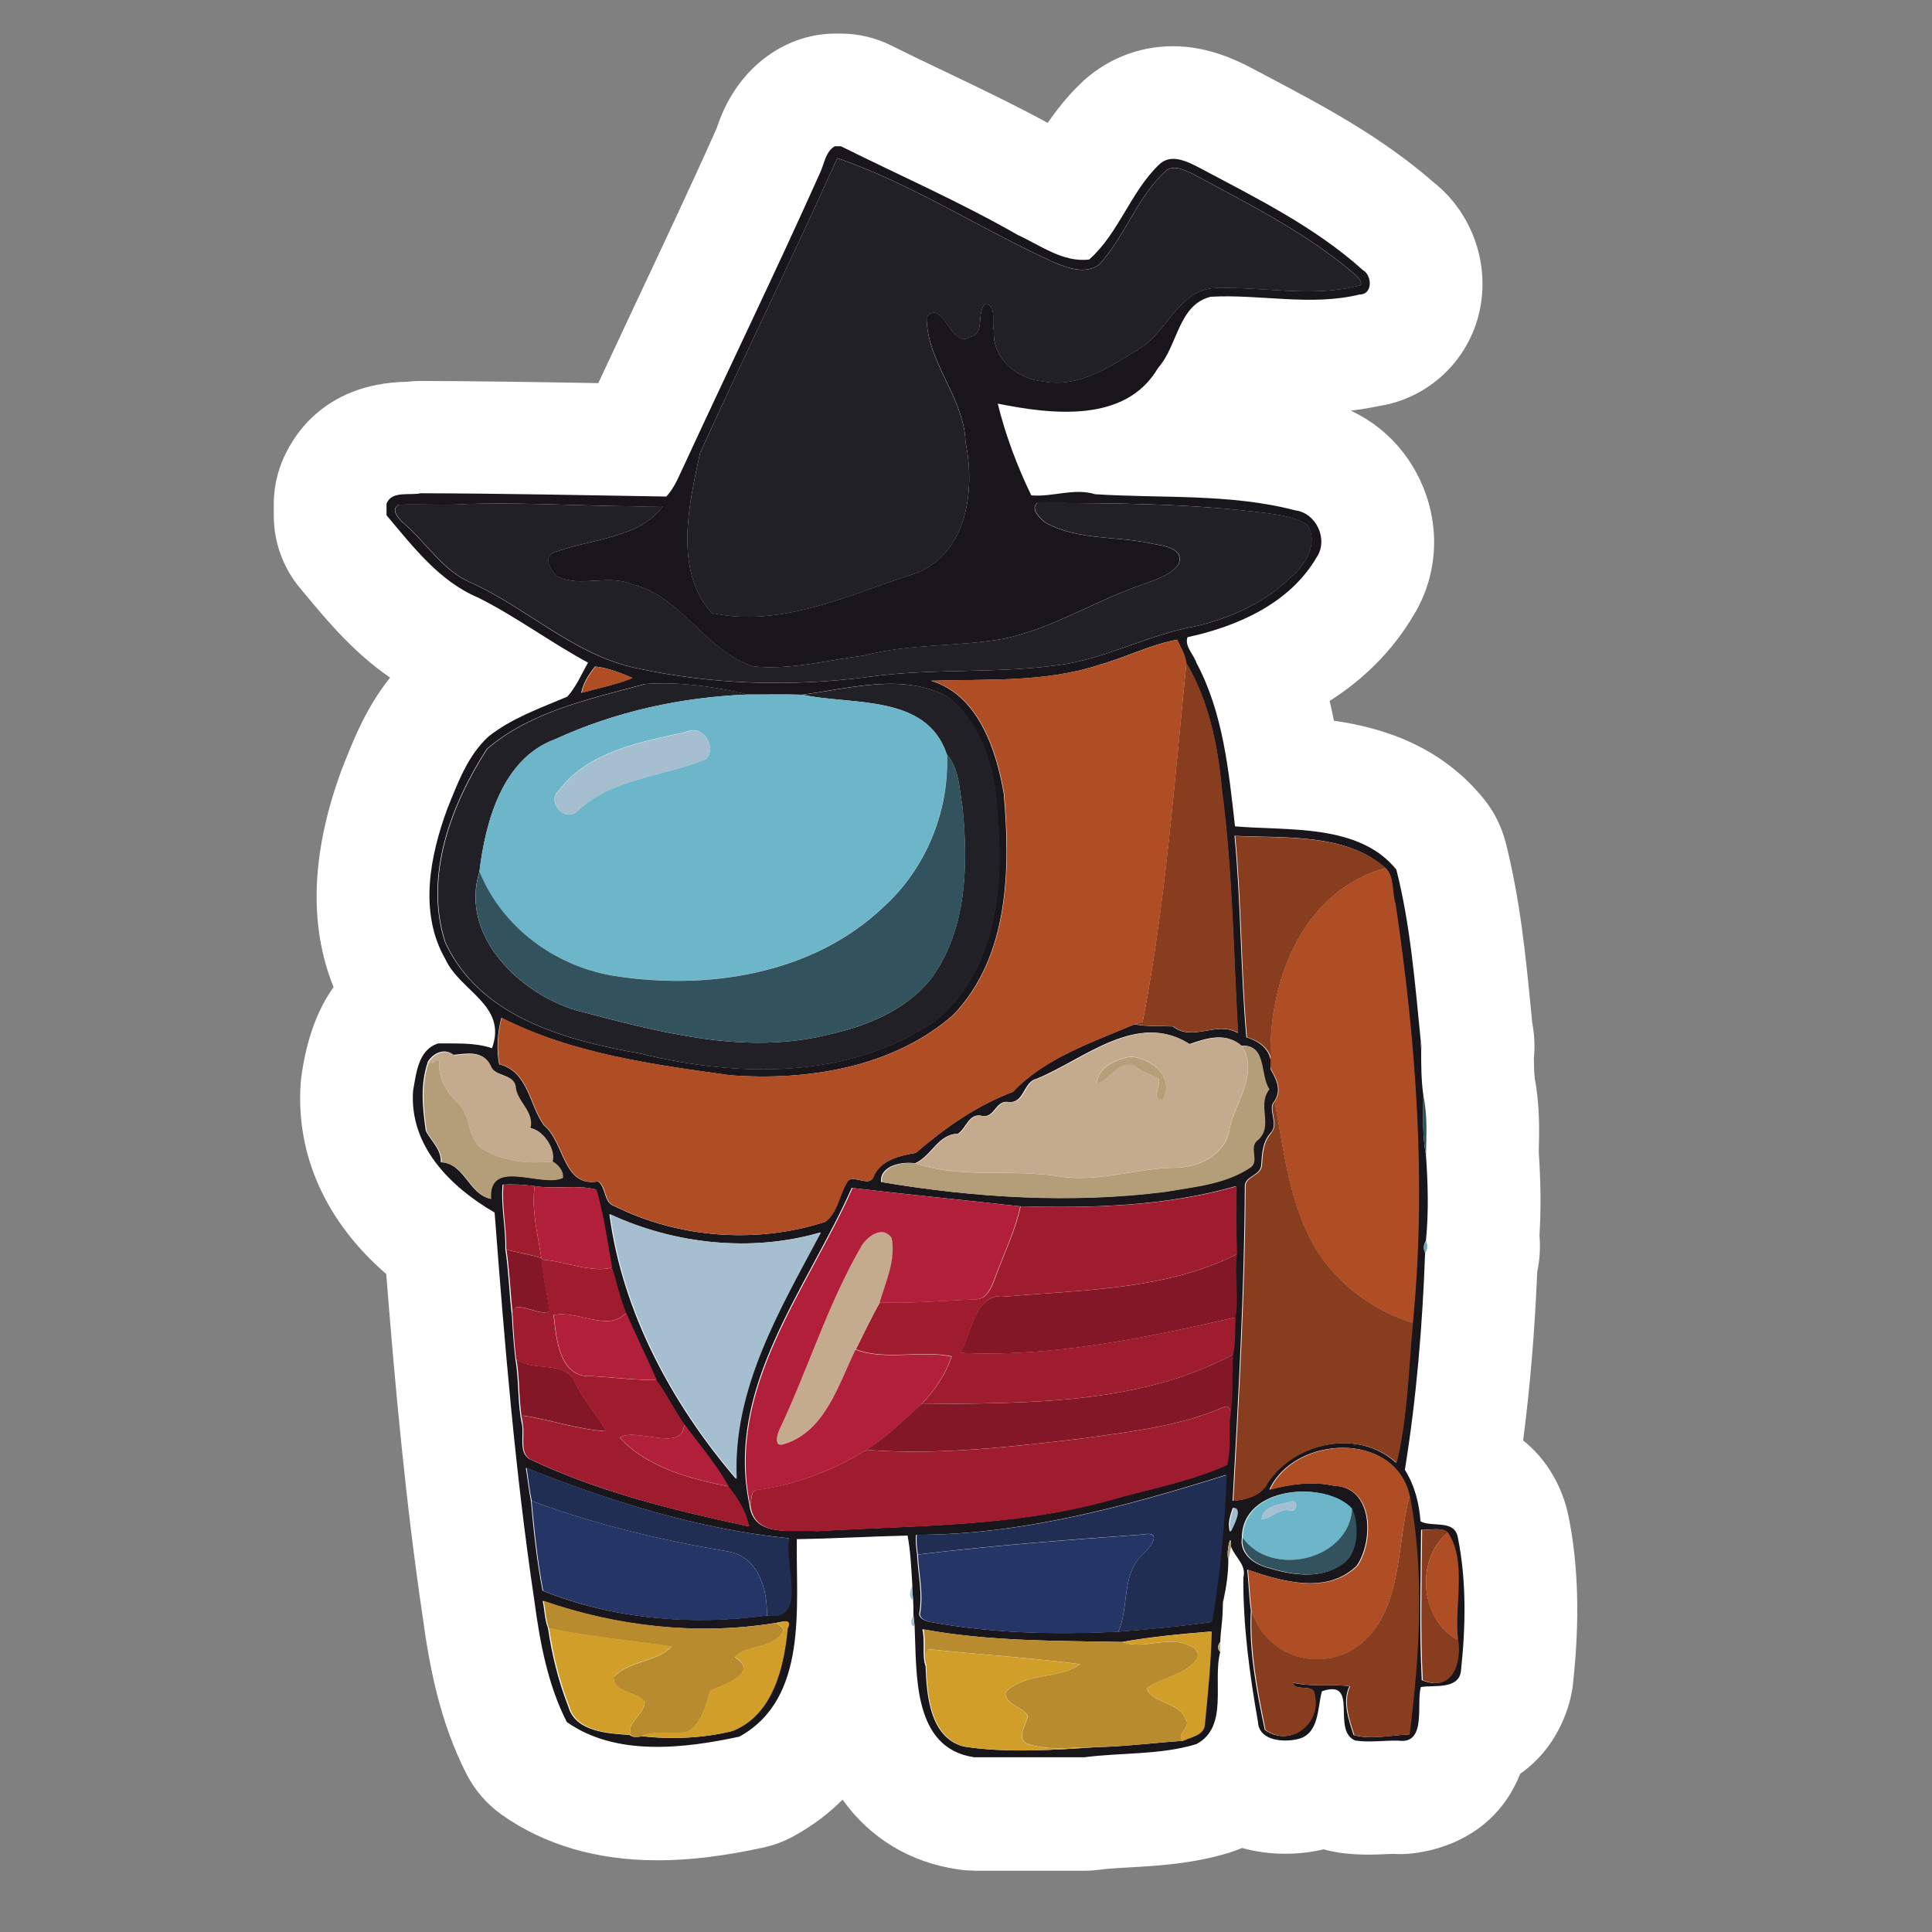
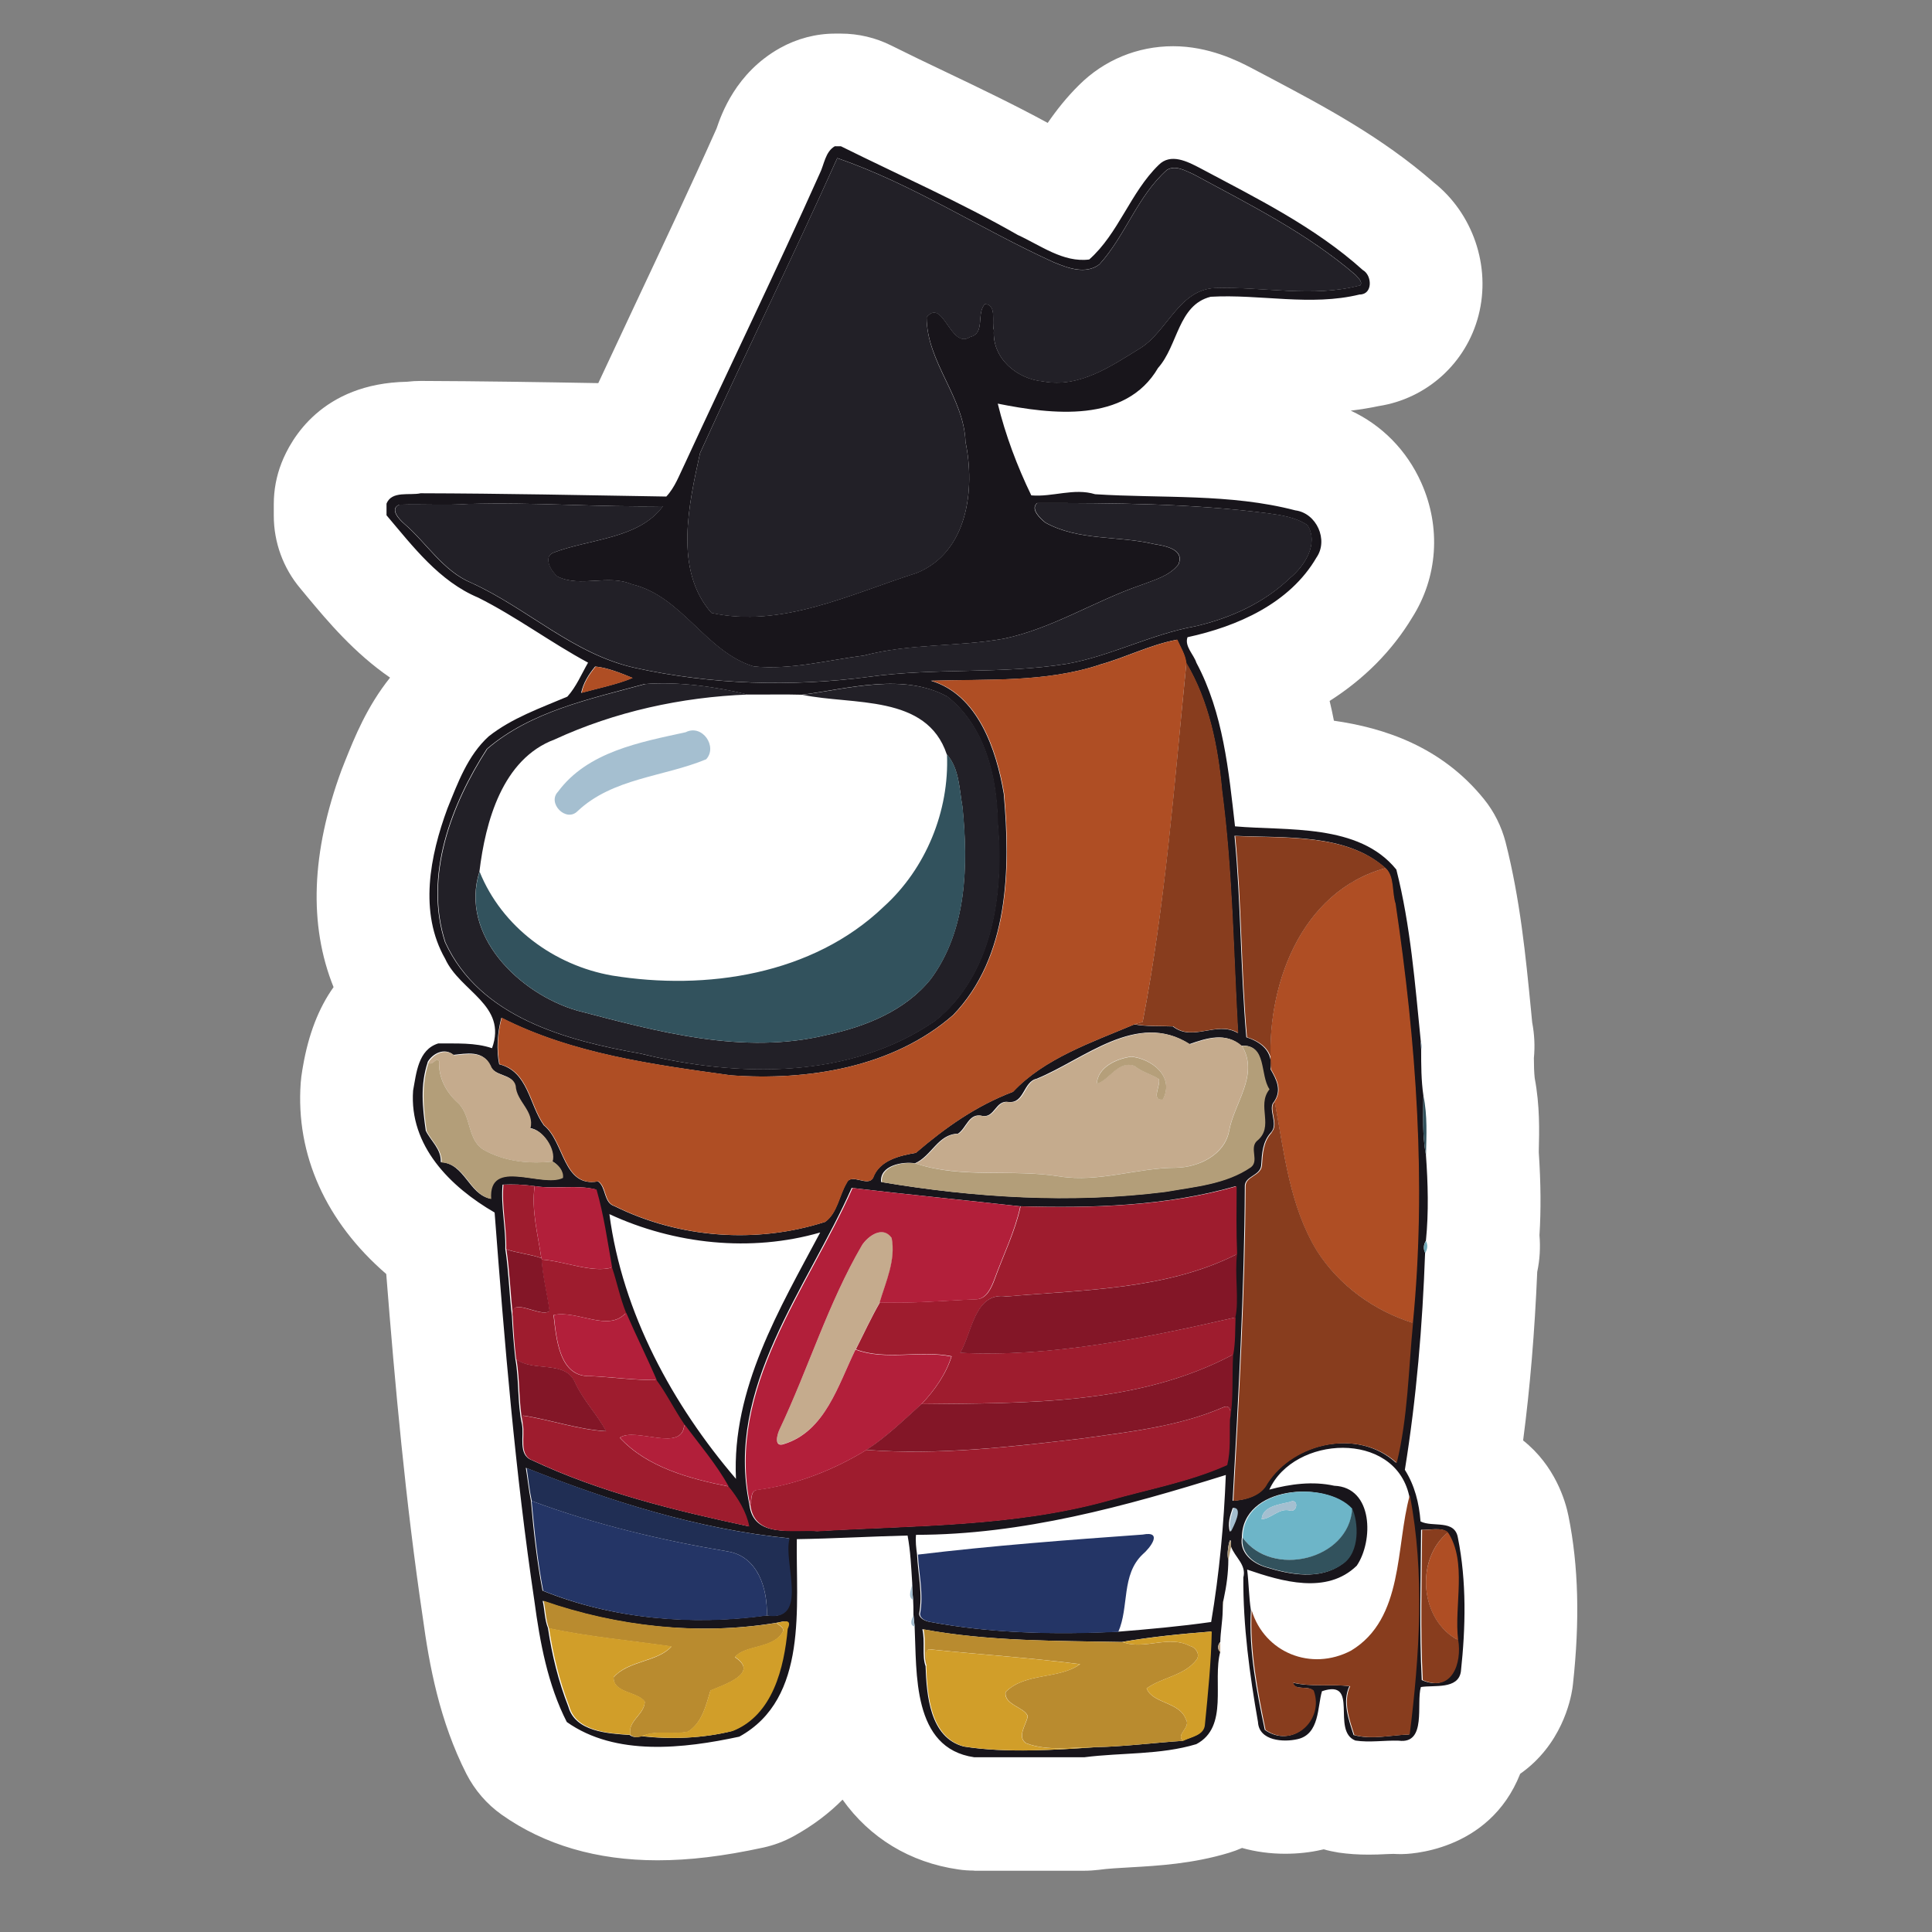
<svg xmlns="http://www.w3.org/2000/svg" id="Vrstva_1" viewBox="0 0 283.46 283.46">
  <rect x="0" y="0" width="283.46" height="283.46" fill="#808080" stroke="none" />
  <defs>
    <style>.cls-1{fill:#63a1b0;opacity:.92;}.cls-1,.cls-2,.cls-3,.cls-4,.cls-5,.cls-6,.cls-7,.cls-8,.cls-9,.cls-10,.cls-11,.cls-12,.cls-13,.cls-14,.cls-15,.cls-16,.cls-17,.cls-18,.cls-19,.cls-20,.cls-21,.cls-22,.cls-23,.cls-24{stroke-width:0px;}.cls-1,.cls-24{isolation:isolate;}.cls-2{fill:#883d1e;}.cls-3{fill:#6db5c8;}.cls-4{fill:#18151b;}.cls-5{fill:#202e54;}.cls-6{fill:#243566;}.cls-7{fill:#222027;}.cls-8{fill:#1e1e1c;}.cls-9{fill:#d19e29;}.cls-10{fill:#c5ab8d;}.cls-11{fill:#b21f3a;}.cls-12{fill:#a4bfd0;}.cls-13{fill:#a4becf;}.cls-14{fill:#af4e24;}.cls-15{fill:#b39e79;}.cls-16{fill:#a5bfd0;}.cls-17{fill:#b59f7a;}.cls-18{fill:#b98b2f;}.cls-19{fill:#32525d;}.cls-20{fill:#9e1c2e;}.cls-21{fill:#9eb6c6;}.cls-22{fill:#831627;}.cls-23{fill:#fff;}.cls-24{fill:#ab9674;opacity:.98;}</style>
  </defs>
  <path class="cls-8" d="m142.95,265.94c-.38,0-.77-.03-1.15-.08-4.72-.68-8.61-3-11.26-6.74-1.45-2.05-3.74-3.35-6.24-3.55-.23-.02-.47-.03-.7-.03-2.25,0-4.44.9-6.04,2.52-1.48,1.48-3.24,2.8-5.22,3.89-.68.37-1.4.65-2.17.82-5.31,1.15-9.66,1.68-13.73,1.68-7.09,0-13.13-1.72-17.93-5.12-1.05-.75-1.92-1.75-2.52-2.9-3.39-6.62-4.7-13.93-5.54-20.2-2.59-17.47-4.14-35.03-5.31-49.93-.18-2.24-1.23-4.3-2.92-5.77-6.87-5.94-10.19-13.18-9.63-20.99.02-.3.05-.58.12-.87l.12-.7c.58-3.4,1.6-6.14,3.05-8.16,1.68-2.37,2.04-5.42.97-8.11-2.85-7.07-2.42-15.75,1.28-25.76.07-.18.43-1.1.43-1.1,1.28-3.19,2.74-6.81,5.34-10.08,1.47-1.85,2.1-4.22,1.77-6.56s-1.63-4.42-3.59-5.76c-4.34-3-7.56-6.86-10.41-10.28l-1.07-1.27c-1.25-1.47-1.92-3.32-1.92-5.21v-1.7c0-1,.18-1.99.55-2.92,1.13-2.9,3.89-6.37,10.64-6.52.28,0,.58-.03.87-.07.32-.03.65-.07.98-.07,8.66.02,17.55.17,25.91.32h.15c3.3,0,6.32-1.92,7.71-4.92,1.6-3.45,3.24-6.91,4.85-10.36l.45-.97c4.02-8.54,8.19-17.4,12.09-26.13.12-.25.2-.48.28-.75.52-1.5,1.72-5.04,5.42-7.12,1.2-.67,2.55-1.02,3.92-1.02h.85c1.23,0,2.47.28,3.59.83,2.67,1.33,5.37,2.62,8.06,3.9,4.82,2.3,9.79,4.69,14.68,7.32,1.28.68,2.67,1.02,4.04,1.02,2.72,0,5.37-1.3,7.02-3.69,1.15-1.67,2.32-3.07,3.55-4.3,2.14-2.12,4.89-3.25,7.84-3.25,3.29,0,5.96,1.38,7.56,2.22l2.84,1.5c7.21,3.82,15.36,8.12,22.24,14.16.12.1.22.2.33.28,3.15,2.49,4.6,6.77,3.6,10.68-.95,3.69-3.99,6.44-7.72,7.02-.15.02-.32.05-.47.08-1.03.22-2.15.4-3.27.53-3.79.43-6.84,3.34-7.44,7.11s1.37,7.47,4.84,9.08c2.69,1.23,4.87,3.49,6.14,6.32,1.77,3.95,1.5,8.22-.75,11.74-.03.07-.08.12-.12.18-2.24,3.72-5.39,6.89-9.39,9.44-3.05,1.95-4.55,5.62-3.7,9.16.2.87.4,1.74.57,2.59.7,3.54,3.57,6.26,7.14,6.76,7.56,1.08,12.83,3.75,16.6,8.44.73.9,1.25,1.95,1.53,3.07,1.99,7.81,2.75,15.7,3.49,23.31l.18,1.89c.03.27.07.53.12.78.18.92.22,1.85.13,2.79-.03.3-.03.58-.03.88,0,1.63.07,2.75.17,3.75.02.23.05.45.1.68.6,3.2.52,6.22.45,8.89v1.03c.28,4.14.32,7.76.1,11.04-.03.43-.02.85,0,1.28.08.95.03,1.92-.17,2.87-.1.47-.15.93-.18,1.4-.37,8.59-1.02,16.43-2,23.99-.38,2.97.82,5.91,3.15,7.77,2.54,2.02,3.37,4.97,3.62,6.14,0,.07.02.12.03.18,1.25,6.37,1.4,13.51.48,21.82l-.05.32c-.1.72-.82,4.47-4.12,6.79-1.37.95-2.42,2.29-3.02,3.84-2.4,6.07-8.76,6.37-9.48,6.39-.18,0-.42,0-.65-.02-.18,0-.37-.02-.55-.02-.05,0-1.3.05-1.3.05-.8.03-1.57.07-2.34.07-1.13,0-2.17-.07-3.14-.22-.37-.05-.72-.13-1.05-.23-.77-.23-1.57-.33-2.37-.33-.67,0-1.32.08-1.99.23l-.18.05c-1.1.25-2.32.38-3.52.38-1.4,0-2.75-.18-4-.53-.77-.22-1.53-.32-2.32-.32-1.18,0-2.35.25-3.45.73-.32.13-.63.27-.95.35-4.35,1.32-8.64,1.55-12.43,1.77-1.79.1-3.62.2-5.27.42-.33.05-.68.07-1.02.07h-16.17l-.02-.03Z" />
  <path class="cls-23" d="m142.95,274.45c-.78,0-1.58-.05-2.35-.17-7.11-1.02-13.01-4.65-16.98-10.24-1.97,1.99-4.34,3.8-7.17,5.36-1.4.77-2.9,1.33-4.45,1.67-5.91,1.28-10.84,1.87-15.53,1.87-8.89,0-16.58-2.25-22.86-6.69-2.19-1.55-3.95-3.6-5.17-5.97-3.95-7.76-5.46-15.95-6.41-22.96-2.52-16.97-4.07-34.07-5.36-50.4-8.83-7.62-13.31-17.48-12.55-28.04.05-.62.12-1.22.23-1.84l.1-.58c.8-4.67,2.3-8.56,4.49-11.63-3.67-9.11-3.27-19.8,1.18-31.88.07-.17.52-1.32.52-1.32,1.4-3.49,3.2-7.97,6.59-12.21-5.29-3.65-9.11-8.22-12.11-11.81l-1.05-1.27c-2.52-2.99-3.9-6.77-3.9-10.68v-1.7c0-2.07.38-4.1,1.13-6.02,1.37-3.52,5.91-11.68,18.4-11.93.67-.08,1.35-.12,2.02-.12h.05c8.69.03,17.47.17,26.01.32,1.77-3.79,3.55-7.57,5.32-11.36,4-8.51,8.16-17.32,12.03-25.99.7-2.05,2.79-8.16,9.31-11.81,2.47-1.38,5.26-2.12,8.09-2.12h.85c2.55,0,5.09.6,7.37,1.74,2.64,1.32,5.29,2.59,7.94,3.85,4.92,2.35,9.99,4.77,15.03,7.51,1.25-1.82,2.74-3.72,4.6-5.56,3.69-3.67,8.57-5.69,13.8-5.69s9.49,2.15,11.48,3.19c.05.03,2.9,1.53,2.9,1.53,7.62,4.04,16.23,8.59,23.87,15.28,5.69,4.5,8.42,12.25,6.56,19.49-1.82,7.06-7.64,12.23-14.66,13.31-1.32.28-2.69.5-4.09.67,4.52,2.09,8.21,5.79,10.34,10.56,2.94,6.56,2.42,13.9-1.33,19.8-2.94,4.87-7.02,8.99-12.11,12.23.23.97.45,1.94.63,2.9,7.34,1.05,15.77,3.77,22.02,11.51,1.5,1.85,2.57,4.02,3.17,6.32,2.14,8.42,2.94,16.63,3.72,24.57l.18,1.87c.33,1.72.42,3.49.25,5.22,0,1.07.03,2.1.12,2.94.77,4.1.67,7.74.6,10.69v.23c.3,4.52.33,8.44.1,12.14.15,1.79.05,3.6-.33,5.37-.37,8.79-1.05,16.95-2.07,24.74,4.67,3.7,6.21,8.84,6.66,11.11h0c1.47,7.29,1.67,15.36.65,24.66-.02.22-.05.42-.08.63-.27,1.77-1.62,8.27-7.66,12.51-4.59,11.61-16.72,11.78-17.35,11.78h0c-.42,0-.83,0-1.25-.03-.33,0-.63.03-.95.03-.9.05-1.8.08-2.69.08-1.57,0-3-.1-4.39-.3-.73-.12-1.47-.27-2.19-.48-.12.03-.22.05-.33.07-1.63.38-3.47.58-5.34.58-2.22,0-4.35-.3-6.32-.85-.63.28-1.28.52-1.95.72-5.31,1.6-10.36,1.89-14.41,2.12-1.7.1-3.32.18-4.67.37-.7.08-1.4.13-2.12.13h-16.17l.03-.03Z" />
  <g id="_18151bff">
    <path class="cls-4" d="m122.53,21.46h.85c8.66,4.3,17.53,8.19,25.94,13.01,3.3,1.5,6.69,4.1,10.49,3.6,4.3-3.8,6.04-9.84,10.18-13.86,1.77-1.8,4.24-.5,6.04.43,8.29,4.42,16.88,8.64,23.92,14.98,1.38.77,1.5,3.6-.48,3.59-7.16,1.75-14.6-.08-21.84.33-4.8,1.2-4.79,7.17-7.72,10.44-4.77,8.17-15.63,6.82-23.52,5.24,1.13,4.62,2.85,9.19,4.92,13.46,3.14.27,6.26-1.12,9.36-.17,9.76.63,19.82-.13,29.38,2.37,3.12.4,4.89,4.35,3.1,6.92-3.92,6.74-11.61,10.11-18.92,11.69-.47,1.33.92,2.54,1.3,3.74,3.95,7.39,4.74,15.87,5.67,24.01,7.61.68,18.17-.47,23.67,6.34,2.09,8.22,2.74,16.78,3.59,25.22,0,.28.03.87.05,1.15,0,2.27,0,4.55.33,6.81-.03,2.89-.17,5.81.37,8.66.3,4.2.42,8.41,0,12.61-.37.6-.4,1.2-.12,1.77-.38,10.66-1.27,21.32-2.97,31.85,1.45,2.3,2.09,4.89,2.3,7.57,1.77.92,5.05-.37,5.49,2.44,1.28,6.37,1.13,13.13.43,19.59-.4,2.67-3.97,1.95-5.87,2.27-.72,2.37.92,8.41-3.25,7.87-2.1-.07-4.27.3-6.36-.02-3.62-1.42.7-9.11-4.9-7.24-.68,2.24-.32,6.32-3.6,7.04-2.02.47-5.64.27-5.79-2.52-1.23-6.99-2.19-14.08-2.15-21.2.5-1.87-1.25-2.97-1.8-4.54.05-2.55-.78.78-.4,1.9,0,1.95-.27,3.89-.68,5.79-.17.58-.12,1.2-.15,1.8-.03,1.5-.32,3-.35,4.5-.38.4-.45,1.05,0,1.42-1.18,4.4,1.3,11.04-3.52,13.58-5.31,1.6-10.96,1.22-16.42,1.92h-16.17c-9.13-1.32-8.41-12.36-8.74-19.27-.05-.4-.13-1.22-.17-1.63,0-.77,0-1.52-.05-2.27-.08-.8-.15-1.57-.13-2.37-.15-2.34-.25-4.69-.68-6.99-5.42.13-10.83.45-16.25.53-.17,9.68,1.77,23.37-8.44,28.98-8.12,1.75-18.15,2.92-25.31-2.15-2.79-5.46-3.94-11.68-4.75-17.73-2.82-18.92-4.39-37.97-5.84-57.02-6.51-3.77-12.55-9.79-11.96-17.9.48-2.55.73-5.99,3.69-6.91,2.65.03,5.39-.15,7.89.7,2.29-6.34-4.7-8.32-6.87-13.11-3.89-6.79-2.24-15.11.33-22.07,1.53-3.77,2.97-7.77,6.06-10.58,3.42-2.69,7.57-4.14,11.53-5.82,1.3-1.43,2.07-3.3,3.04-4.99-5.51-2.97-10.53-6.74-16.12-9.54-5.71-2.39-9.59-7.52-13.45-12.08v-1.7c.75-1.95,3.45-1.17,5-1.53,12.01.03,24.04.28,36.05.48,1.27-1.35,1.89-3.12,2.69-4.75,6.56-14.21,13.4-28.29,19.79-42.57.7-1.38.82-3.29,2.29-4.1m.32,1.74c-6.49,14.48-13.56,28.81-20.14,43.29-1.63,7.46-3.87,17.18,1.68,23.46,10.28,2.27,20.44-2.79,30.1-5.86,7.47-3.04,8.62-12.23,7.17-19.22-.22-6.59-5.67-11.69-5.71-18.3,2.42-2.99,3.52,4.79,6.37,2.89,2.29-.53.88-3.39,2.17-4.82,1.85.05.97,2.72,1.33,3.82-.28,4.12,3.37,7.17,7.21,7.52,5.36,1.02,10.06-2.29,14.38-4.94,3.92-2.54,5.62-8.51,10.84-8.76,7.09-.23,14.35,1.47,21.34-.4.38-.55-.37-1.08-.68-1.5-7.11-6.14-15.6-10.36-23.81-14.8-1.2-.52-2.6-1.37-3.87-.65-4.34,3.84-6.09,9.64-9.93,13.88-2,1.52-4.62.55-6.71-.32-10.68-4.85-20.69-11.46-31.76-15.28m-53.99,50.75c-3.42.25-6.86,0-10.28.12-1.47.63.03,2.19.73,2.79,3.32,2.85,5.69,6.96,9.88,8.69,8.21,3.74,14.96,10.48,23.97,12.46,11.26,2.47,22.91,2.82,34.32,1.32,9.66-1.35,19.49-.37,29.13-1.92,6.47-1.17,12.36-4.35,18.83-5.51,5.09-1.18,10.03-3.4,13.83-7.07,2.15-1.75,4.27-5.05,2.57-7.76-1.7-1.15-3.84-1.47-5.84-1.74-11.21-1.45-22.54-1.52-33.82-1.5-1.07.87.48,2.3,1.2,2.87,4.84,2.69,10.66,1.9,15.9,3.14,1.53.25,4.6.72,3.62,3-1.32,1.72-3.6,2.3-5.56,3.05-6.79,2.34-12.96,6.36-20.04,7.84-6.79,1.22-13.8.7-20.52,2.47-5.37.68-10.78,2.15-16.2,1.6-7.07-2.17-10.49-10.33-17.9-12.06-3.49-1.5-7.46.53-10.86-1.12-.87-.67-2.2-2.79-.67-3.49,5.34-2.07,12.56-1.99,16.13-6.84-9.04.17-19.08-.62-28.44-.33m92.52,23.59c-7.99,2.64-16.6,2.09-24.76,2.35,6.91,2.04,9.61,10.16,10.69,16.58.98,11.06.78,23.91-7.42,32.45-8.81,7.71-21.32,9.69-32.66,8.86-11.44-1.58-23.21-3.15-33.63-8.44-.58,2.17-.75,4.74-.32,6.82,4.25,1.05,4.39,5.94,6.54,8.94,3.07,2.47,2.79,9.21,7.96,8.24,1.25.92.77,3.14,2.44,3.65,9.48,4.7,20.82,5.54,30.88,2.29,1.8-1.33,2.04-3.87,3.15-5.72.68-1.52,3.14.68,3.87-.75.93-2.57,3.87-3.24,6.27-3.65,4.39-3.75,8.86-6.91,14.26-8.96,4.57-4.89,11.59-7.27,17.8-9.89,1.87.33,3.77.22,5.67.3,2.92,2.32,6.42-.88,9.53.97-.67-11.86-.8-23.77-2.35-35.57-.58-6.47-1.9-13.15-5.26-18.75-.12-1.22-.83-2.29-1.32-3.39-3.92.72-7.54,2.62-11.38,3.67m-73.99.27c-.93,1.12-1.75,2.42-2.04,3.85,2.45-.67,5.37-1.27,7.51-2.19-1.48-.62-3.67-1.52-5.47-1.67m7.19,2.59c-7.97,2.17-16.65,3.99-23.07,9.49-5.27,8.14-9.28,18.73-6.14,28.38,5.07,11.01,17.73,14.4,28.66,16.33,14.26,3.5,30.76,3.82,43.27-4.84,8.46-6.79,10.08-18.85,9.14-29.01-.1-6.74-1.85-14.16-7.39-18.53-6.47-3.52-14.43-1.17-21.3-.27-2.67-.08-5.36,0-8.02-.03-4.39-1.1-10.19-1.95-15.15-1.53m86.63,22.29c.95,9.81.87,19.75,1.73,29.53,2.17.67,3.97,2.12,3.55,4.69.88,1.53,1.67,3.05.53,4.74-1.03,1.05.72,3.25-.47,4.54-1.25,1.35-1.32,3.1-1.43,4.84-.18,1.57-2.5,1.53-2.4,3.15-.07,15.36-.95,30.71-1.79,46.04,1.85-.12,4.12-.72,5-2.52,3.9-6.09,13.45-8.14,18.97-3.05,1.63-6.71,1.72-13.68,2.39-20.54,2.02-20.49.48-41.21-2.54-61.53-.55-1.63-.1-4.02-1.47-5.22-5.71-5.12-14.8-4.35-22.09-4.7m-28.98,35.63c-2.04.43-1.8,3.67-4.17,3.42-1.9-.32-1.99,2.34-3.82,2.05-2-.53-2.35,1.82-3.59,2.6-2.95.07-3.84,3.27-6.31,4.35-1.75-.3-5.2.28-4.97,2.74,13.68,2.3,27.83,3.17,41.64,1.43,4.25-.75,8.86-1.1,12.51-3.62,1.22-.95-.22-2.72.83-3.82,2.7-2.14-.08-5.19,1.89-7.62-1.42-2.14-.33-6.61-4.04-6.37-2.29-2-5.02-1.13-7.59-.23-7.69-4.95-15.43,2.22-22.39,5.07m-89.37-2.4c-1.12,3.34-.75,6.67-.28,10.04.77,1.55,2.29,2.7,2.2,4.6,3.52.2,4.1,4.72,7.27,5.36-.43-6.14,7.46-1.57,10.53-3.09.15-1-.67-1.97-1.52-2.42.57-1.75-1.4-4.7-3.25-4.84.63-2.59-2.04-3.9-2.17-6.29-.42-1.77-3.07-1.22-3.67-2.97-1.05-2.19-3.44-1.67-5.34-1.48-1.28-1.1-3.05-.23-3.79,1.07m11.01,17.93c-.28,3.17.48,6.31.4,9.48.5,3.24.58,6.74.97,9.81.1,2.1.27,4.22.5,6.31.57,3.15.28,6.52.97,9.59.35,1.65-.63,4.5,1.43,5.26,10.06,4.74,20.97,7.39,31.8,9.71-.42-2.19-1.63-4.17-3.04-5.87-1.82-3.29-4.29-6.14-6.51-9.14-1.42-2.09-2.65-4.57-4.07-6.47-1.43-3.32-3.05-6.56-4.49-9.88-.87-2.15-1.32-4.45-2.05-6.62-.67-3.82-1.22-7.72-2.29-11.44-2.85-.73-6.09,0-9.06-.5-1.52-.22-3.05-.27-4.57-.2m75.84,3.17c-8.01-.9-16.47-1.72-24.61-2.69-6.54,14.8-18.62,29.28-15.01,46.46.58,4.99,6.31,3.6,9.93,3.89,14.21-.85,28.68-.63,42.52-4.45,5.84-1.68,11.94-2.75,17.52-5.26.53-2.17.32-4.47.4-6.69.57-2.69.28-6.49.48-9.53.32-1.79.27-3.64.33-5.44.57-2.47-.15-6.37.25-9.29-.13-3.32-.08-6.62-.07-9.94-10.31,2.94-21.09,3.24-31.73,2.94m-60.17,1.15c1.9,14.51,9.31,28.04,18.57,38.85-.62-13.23,6.39-24.94,12.36-36.15-10.16,2.94-21.39,1.73-30.93-2.69m96.81,40.42c3.1-.83,6.36-1.27,9.54-.57,5.74.23,5.76,8.12,3.3,11.73-4.39,4.27-10.98,2.32-16.08.57.25,1.99.25,3.99.55,5.97-.32,5.86.83,11.83,2.04,17.55,4,2.8,8.64-1.4,7.07-5.77-.82-.8-2.67.08-3.02-1.17,2.74.68,5.72.18,8.36.53-1.08,2.29-.1,4.92.62,7.16,2.59.73,5.49,0,8.12-.08,1.45-11.53,2.24-23.66.02-35.08-2.17-9.54-16.87-8.78-20.5-.85m-109.09-3.19c.27,1.62.42,3.24.75,4.84.38,4.39.87,8.89,1.7,13.18,10.28,4.17,21.94,5.14,32.8,3.64,6.34.98,2.3-7.97,3.35-11.33-13.31-1.33-26.23-5.41-38.6-10.33m57.25,9.81c-.1.97.02,1.94.15,2.9.13,2.92.87,5.82.3,8.74.07.65.83.98,1.4,1.12,9.13,1.73,18.45,1.9,27.69,1.48,4.6-.37,9.19-.78,13.76-1.43,1.2-7.11,1.87-14.36,2.15-21.57-14.7,4.59-29.9,8.78-45.48,8.78m47.83.42c-.35,2.25,1.62,3.8,3.57,4.35,3.55,1.1,7.86,1.87,11.09-.45,2.64-1.73,2.3-6.31,1.42-8.14-3.79-4.19-16.07-3.39-16.07,4.25m-1.35-4.37c-.37,1.12-.8,2.3-.4,3.49.47-.85,1.82-3.52.4-3.49m27.64,3.2c-.03,7.32-.28,14.85.1,22.05,4.34,1.87,5.76-2.54,5.2-5.86-.63-5.05,1.37-11.43-1.5-15.82-.72-.8-2.75-.28-3.82-.38m-128.86,10.44c.3,1.32.28,2.74.78,3.99.58,3.94,1.53,7.82,2.99,11.54,1.02,3.67,5.82,3.94,8.98,4.14.45.35,1,.4,1.67.18,4.39.5,9.03.32,13.35-.75,5.87-2.34,7.52-9.29,8.04-14.96.78-1.73-.9-.97-1.65-.9-11.39,1.85-23.27.55-34.15-3.24m55.7,4.17c.42,1.77-.08,3.97.47,5.39.15,4.22.6,10.49,5.59,11.81,6.21,1,13.63.48,19.22.1,4.29-.08,8.66-.65,12.88-.93,1.18-.6,3.1-.78,3.17-2.44.45-4.52.9-9.06,1-13.6-4.37.35-8.76.77-13.08,1.53-9.73-.18-19.59-.08-29.23-1.87h-.02Z" />
  </g>
  <g id="_222027ff">
    <path class="cls-7" d="m122.83,23.2c11.08,3.82,21.09,10.43,31.76,15.28,2.09.87,4.7,1.84,6.71.32,3.85-4.24,5.59-10.04,9.93-13.88,1.27-.72,2.69.13,3.87.65,8.22,4.44,16.7,8.66,23.81,14.8.32.42,1.07.95.68,1.5-6.97,1.85-14.25.17-21.34.4-5.22.25-6.92,6.21-10.84,8.76-4.32,2.65-9.01,5.96-14.38,4.94-3.84-.35-7.49-3.4-7.21-7.52-.38-1.1.5-3.77-1.33-3.82-1.28,1.43.12,4.3-2.17,4.82-2.85,1.92-3.95-5.86-6.37-2.89.02,6.62,5.47,11.71,5.71,18.3,1.45,6.99.3,16.2-7.17,19.22-9.66,3.07-19.84,8.12-30.1,5.86-5.56-6.27-3.32-15.98-1.68-23.46,6.57-14.48,13.63-28.81,20.14-43.29v.02Z" />
    <path class="cls-7" d="m68.85,73.93c9.36-.28,19.42.52,28.44.33-3.57,4.85-10.79,4.77-16.13,6.84-1.53.7-.2,2.82.67,3.49,3.4,1.65,7.37-.38,10.86,1.12,7.41,1.74,10.81,9.88,17.9,12.06,5.42.55,10.84-.92,16.2-1.6,6.71-1.79,13.73-1.25,20.52-2.47,7.09-1.48,13.25-5.49,20.04-7.84,1.95-.75,4.22-1.33,5.56-3.05.97-2.29-2.09-2.74-3.62-3-5.24-1.23-11.06-.45-15.9-3.14-.7-.57-2.27-2-1.2-2.87,11.28,0,22.61.07,33.82,1.5,2,.27,4.14.58,5.84,1.74,1.7,2.7-.43,6.01-2.57,7.76-3.8,3.67-8.74,5.87-13.83,7.07-6.47,1.13-12.36,4.34-18.83,5.51-9.63,1.57-19.45.57-29.13,1.92-11.43,1.5-23.06,1.15-34.32-1.32-8.99-1.99-15.77-8.73-23.97-12.46-4.19-1.75-6.56-5.84-9.88-8.69-.68-.6-2.2-2.15-.73-2.79,3.42-.13,6.86.12,10.28-.12v.02Z" />
    <path class="cls-7" d="m94.57,100.37c4.97-.42,10.78.43,15.15,1.53-9.74.38-19.47,2.5-28.34,6.59-7.69,2.87-10.16,12.09-11.04,19.39-2.94,9.33,5.84,17.92,14.33,20.39,11.84,3.1,24.41,6.56,36.64,3.57,5.69-1.22,11.53-3.55,15.26-8.21,5.31-7.19,5.49-16.72,4.64-25.24-.48-2.62-.45-5.62-2.3-7.71-2.95-8.88-13.81-7.19-21.17-8.74,6.86-.9,14.83-3.25,21.3.27,5.54,4.35,7.29,11.78,7.39,18.53.93,10.14-.67,22.22-9.14,29.01-12.53,8.66-29.01,8.36-43.27,4.84-10.93-1.94-23.59-5.31-28.66-16.33-3.14-9.64.87-20.24,6.14-28.38,6.42-5.51,15.1-7.32,23.07-9.49l.02-.02Z" />
  </g>
  <g id="_ab4c24ff">
    <path class="cls-14" d="m161.37,97.52c3.84-1.05,7.47-2.95,11.38-3.67.47,1.1,1.18,2.17,1.32,3.39-1.75,17.6-3.05,35.3-6.42,52.7-.3.08-.88.25-1.18.35-6.21,2.62-13.23,5-17.8,9.89-5.41,2.05-9.88,5.2-14.26,8.96-2.4.42-5.34,1.1-6.27,3.65-.73,1.43-3.19-.75-3.87.75-1.12,1.85-1.35,4.39-3.15,5.72-10.06,3.25-21.4,2.42-30.88-2.29-1.67-.53-1.17-2.74-2.44-3.65-5.17.97-4.89-5.77-7.96-8.24-2.15-3-2.29-7.91-6.54-8.94-.43-2.09-.28-4.64.32-6.82,10.43,5.29,22.19,6.86,33.63,8.44,11.34.83,23.86-1.15,32.66-8.86,8.19-8.54,8.39-21.39,7.42-32.45-1.08-6.42-3.79-14.55-10.69-16.58,8.16-.27,16.77.28,24.76-2.35h-.02Z" />
    <path class="cls-14" d="m87.38,97.8c1.8.17,3.99,1.07,5.47,1.67-2.14.92-5.05,1.52-7.51,2.19.28-1.43,1.12-2.74,2.04-3.85Z" />
    <path class="cls-14" d="m186.49,156.87c-.87-11.89,4.19-26.08,16.8-29.51,1.35,1.2.92,3.59,1.47,5.22,3.02,20.32,4.55,41.04,2.54,61.53-5.72-1.8-10.86-5.51-14.1-10.59-4.02-6.59-4.8-14.46-6.19-21.9,1.15-1.68.37-3.2-.53-4.74h.02Z" />
-     <path class="cls-14" d="m186.34,218.57c3.64-7.94,18.33-8.69,20.5.85-2.1,7.52-.82,18.1-8.62,22.79-5.86,3.07-12.7.3-14.58-5.92-.3-1.99-.3-3.99-.55-5.97,5.1,1.75,11.68,3.69,16.08-.57,2.45-3.59,2.44-11.49-3.3-11.73-3.19-.7-6.44-.28-9.54.57l.02-.02Z" />
    <path class="cls-14" d="m213.94,240.64c-5.61-2.9-6.37-11.81-1.5-15.82,2.87,4.39.87,10.76,1.5,15.82Z" />
  </g>
  <g id="_863b1cff">
    <path class="cls-2" d="m174.06,97.23c3.35,5.62,4.67,12.3,5.26,18.75,1.55,11.79,1.68,23.72,2.35,35.57-3.1-1.87-6.62,1.35-9.53-.97-1.9-.08-3.8.03-5.67-.3.3-.08.88-.25,1.18-.35,3.35-17.4,4.65-35.1,6.42-52.7h-.02Z" />
    <path class="cls-2" d="m181.22,122.66c7.29.35,16.38-.4,22.09,4.7-12.61,3.44-17.68,17.6-16.8,29.51.43-2.57-1.38-4.02-3.55-4.69-.87-9.79-.78-19.72-1.73-29.53Z" />
    <path class="cls-2" d="m186.56,166.15c1.18-1.28-.57-3.49.47-4.54,1.38,7.44,2.17,15.31,6.19,21.9,3.24,5.09,8.37,8.79,14.1,10.59-.67,6.86-.75,13.81-2.39,20.54-5.52-5.09-15.06-3.05-18.97,3.05-.9,1.8-3.15,2.4-5,2.52.83-15.33,1.72-30.68,1.79-46.04-.1-1.62,2.22-1.58,2.4-3.15.12-1.73.18-3.5,1.43-4.84l-.02-.03Z" />
    <path class="cls-2" d="m206.85,219.4c2.22,11.43,1.42,23.56-.02,35.08-2.64.08-5.54.8-8.12.08-.72-2.24-1.7-4.87-.62-7.16-2.64-.35-5.62.15-8.36-.53.35,1.25,2.2.37,3.02,1.17,1.58,4.37-3.07,8.57-7.07,5.77-1.18-5.72-2.34-11.69-2.04-17.55,1.89,6.22,8.73,8.99,14.58,5.92,7.79-4.69,6.52-15.26,8.62-22.79h0Z" />
    <path class="cls-2" d="m208.63,224.44c1.07.1,3.1-.42,3.82.38-4.89,3.99-4.1,12.9,1.5,15.82.55,3.32-.87,7.74-5.2,5.86-.38-7.21-.15-14.73-.1-22.05h-.02Z" />
  </g>
  <g id="_6bb5c8ff">
-     <path class="cls-3" d="m81.39,108.49c8.88-4.1,18.6-6.22,28.34-6.59,2.67,0,5.36-.07,8.02.03,7.36,1.57,18.23-.13,21.17,8.74.35,8.31-3.1,16.77-9.29,22.35-10.43,10.01-26.06,12.33-39.84,10.09-8.52-1.48-16.2-7.12-19.45-15.25.88-7.29,3.35-16.52,11.04-19.39m19.25-1.08c-6.69,1.47-14.43,2.85-18.78,8.74-1.63,1.7,1.2,4.57,2.87,2.85,5.15-4.87,12.63-5.02,18.87-7.61,1.7-1.85-.55-5.17-2.97-3.99h.02Z" />
    <path class="cls-3" d="m182.34,225.61c0-7.62,12.28-8.44,16.07-4.25-.43,7.57-11.83,10.19-16.07,4.25m6.97-5.26c-1.5.37-4.1.63-4.2,2.55,1.45-.1,2.59-1.7,4.15-1.27,1.12.32,1.3-1.82.05-1.3v.02Z" />
  </g>
  <g id="_a5bfd0ff">
    <path class="cls-16" d="m100.64,107.41c2.42-1.18,4.67,2.14,2.97,3.99-6.24,2.59-13.71,2.74-18.87,7.61-1.67,1.7-4.5-1.17-2.87-2.85,4.35-5.89,12.08-7.27,18.78-8.74h-.02Z" />
-     <path class="cls-16" d="m89.53,178.14c9.54,4.42,20.77,5.62,30.93,2.69-5.97,11.23-13,22.94-12.36,36.15-9.26-10.81-16.65-24.34-18.57-38.85v.02Z" />
  </g>
  <g id="_30505bff">
    <path class="cls-19" d="m138.93,110.68c1.85,2.09,1.8,5.09,2.3,7.71.85,8.52.67,18.05-4.64,25.24-3.74,4.65-9.58,6.99-15.26,8.21-12.23,2.99-24.79-.47-36.64-3.57-8.51-2.47-17.28-11.06-14.33-20.39,3.27,8.12,10.93,13.76,19.45,15.25,13.8,2.24,29.41-.1,39.84-10.09,6.19-5.59,9.64-14.03,9.29-22.35h-.02Z" />
    <path class="cls-19" d="m208.85,160.81c.6,2.85.43,5.77.37,8.66-.55-2.87-.42-5.77-.37-8.66Z" />
    <path class="cls-19" d="m198.4,221.35c.88,1.84,1.22,6.41-1.42,8.14-3.24,2.32-7.52,1.55-11.09.45-1.95-.53-3.9-2.1-3.57-4.35,4.24,5.96,15.63,3.32,16.07-4.25l.02.02Z" />
  </g>
  <g id="_c5aa8bff">
    <path class="cls-10" d="m152.24,158.29c6.97-2.85,14.71-10.03,22.39-5.07,2.57-.9,5.31-1.77,7.59.23,2.55,4.32-1.2,8.37-1.92,12.58-.73,3.44-4.49,5.22-7.72,5.29-5.74,0-11.34,2.2-17.12,1.28-6.99-1.15-14.31.35-21.12-1.9,2.47-1.08,3.35-4.29,6.31-4.35,1.23-.78,1.58-3.14,3.59-2.6,1.84.28,1.92-2.35,3.82-2.05,2.39.27,2.15-2.99,4.17-3.42m13.66-3.25c-2.09.28-4.85,1.53-4.97,3.95,1.85-.5,3.14-3.52,5.54-2.6,1.03.88,2.42,1.18,3.54,1.9.37.87-1.22,3.24.6,3.02,1.8-3.39-1.7-6.04-4.7-6.29v.02Z" />
    <path class="cls-10" d="m62.86,155.91c.73-1.3,2.52-2.17,3.79-1.07,1.9-.18,4.29-.7,5.34,1.48.6,1.77,3.24,1.2,3.67,2.97.13,2.39,2.8,3.69,2.17,6.29,1.85.13,3.8,3.09,3.25,4.84-3.32.37-6.86.03-9.84-1.57-2.75-1.35-1.99-5.02-4.02-7.01-1.77-1.57-2.9-3.72-2.79-6.14-.45-.7-.97.77-1.57.22v-.02Z" />
    <path class="cls-10" d="m126.49,182.68c.92-1.38,3.04-2.89,4.35-1.07.63,3.24-.83,6.42-1.77,9.48-1.3,2.24-2.35,4.6-3.54,6.89-2.54,5.15-4.42,11.99-10.49,13.86-1.47.5-1.07-1.28-.67-2.12,4.24-8.93,7.12-18.48,12.11-27.06v.02Z" />
    <path class="cls-10" d="m179.04,240.99v1.42c-.47-.37-.4-1.03,0-1.42Z" />
  </g>
  <g id="_9cb4c4fd">
    <path class="cls-21" d="m208.51,154c0-.28-.03-.87-.05-1.15.17.37.18.78.05,1.15Z" />
  </g>
  <g id="_b39e78ff">
    <path class="cls-15" d="m182.22,153.45c3.69-.23,2.6,4.24,4.04,6.37-1.97,2.44.82,5.49-1.89,7.62-1.05,1.08.38,2.87-.83,3.82-3.67,2.52-8.26,2.87-12.51,3.62-13.81,1.75-27.96.87-41.64-1.43-.23-2.45,3.22-3.04,4.97-2.74,6.81,2.27,14.13.75,21.12,1.9,5.77.92,11.36-1.28,17.12-1.28,3.24-.07,7.01-1.85,7.72-5.29.72-4.22,4.47-8.27,1.92-12.58l-.02-.02Z" />
    <path class="cls-15" d="m62.86,155.91c.6.55,1.12-.92,1.57-.22-.13,2.42,1.02,4.57,2.79,6.14,2.04,1.99,1.27,5.66,4.02,7.01,2.99,1.6,6.52,1.94,9.84,1.57.85.45,1.67,1.42,1.52,2.42-3.07,1.52-10.96-3.05-10.53,3.09-3.19-.63-3.75-5.17-7.27-5.36.08-1.9-1.43-3.07-2.2-4.6-.47-3.37-.83-6.71.28-10.04h-.02Z" />
    <path class="cls-15" d="m179.52,234.68c-.05.6-.13,1.2-.15,1.8.03-.6,0-1.22.15-1.8Z" />
  </g>
  <g id="_b49f7aff">
    <path class="cls-17" d="m165.91,155.04c2.99.25,6.51,2.89,4.7,6.29-1.82.22-.23-2.15-.6-3.02-1.12-.72-2.5-1.02-3.54-1.9-2.39-.92-3.69,2.1-5.54,2.6.12-2.42,2.89-3.67,4.97-3.95v-.02Z" />
  </g>
  <g id="_9d192cff">
    <path class="cls-20" d="m73.87,173.82c1.52-.07,3.07-.02,4.57.2-.5,3.54.47,7.07.98,10.56-1.67-.6-3.47-.72-5.15-1.3.08-3.17-.7-6.31-.4-9.48v.02Z" />
    <path class="cls-20" d="m149.71,176.99c10.64.3,21.44,0,31.73-2.94-.02,3.32-.07,6.62.07,9.94-10.34,5.24-22.45,5.22-33.78,6.22-4.74-.77-5.09,5.39-6.84,8.27,13.33.68,27.26-2.2,40.39-5.2-.07,1.8,0,3.64-.33,5.44-13.98,7.44-30.36,7.11-45.74,7.29,1.9-2,3.59-4.39,4.42-7.02-4.59-.95-9.71.65-14.06-1.02,1.18-2.3,2.24-4.65,3.54-6.89,4.7.18,9.41-.27,14.11-.45,1.57-.03,2.27-1.73,2.74-2.99,1.28-3.55,2.99-6.96,3.79-10.66h-.02Z" />
    <path class="cls-20" d="m79.47,184.8c3.32.23,7.42,2.02,10.33,1.17.73,2.17,1.18,4.49,2.05,6.62-2.57,2.95-7.14-.43-10.64.35.4,3.34.78,9.16,5.37,8.96,3.25.15,6.49.62,9.74.58,1.42,1.9,2.65,4.39,4.07,6.47-.18,4.32-7.19.35-9.46,1.99,3.99,4.35,10.24,6.02,15.97,7.16,1.38,1.7,2.62,3.69,3.04,5.87-10.83-2.32-21.74-4.97-31.8-9.71-2.07-.73-1.08-3.6-1.43-5.26v-1.3c4.1.62,8.06,2.05,12.21,2.3-1.3-2.47-3.37-4.54-4.55-7.12-1.4-3.39-6.14-1.52-8.64-3.45-.25-2.1-.4-4.2-.5-6.31-.57-3.12,4.15.33,5.37-.77-.32-2.52-1-5-1.15-7.54l.03-.02Z" />
    <path class="cls-20" d="m179.39,206.52c1.23-.6,1.25.75,1.07,1.75-.08,2.22.13,4.5-.4,6.69-5.57,2.5-11.68,3.57-17.52,5.26-13.85,3.82-28.31,3.6-42.52,4.45-3.62-.28-9.34,1.1-9.93-3.89.25-.77,0-2.05,1-2.19,5.69-.75,11.14-2.87,16.03-5.86,10.48.82,21.17-.43,31.65-1.67,6.97-.98,14.08-1.75,20.62-4.54v-.02Z" />
  </g>
  <g id="_b01c37ff">
    <path class="cls-11" d="m78.46,174.02c2.97.5,6.21-.23,9.06.5,1.07,3.72,1.62,7.62,2.29,11.44-2.9.85-7.01-.93-10.33-1.17l-.05-.2c-.52-3.49-1.48-7.04-.98-10.56l.02-.02Z" />
    <path class="cls-11" d="m125.08,174.31c8.14.97,16.6,1.79,24.61,2.69-.8,3.7-2.5,7.12-3.79,10.66-.47,1.25-1.17,2.94-2.74,2.99-4.7.18-9.39.63-14.11.45.92-3.07,2.4-6.24,1.77-9.48-1.3-1.82-3.42-.32-4.35,1.07-4.99,8.56-7.87,18.12-12.11,27.06-.4.85-.8,2.64.67,2.12,6.07-1.87,7.96-8.73,10.49-13.86,4.35,1.67,9.48.07,14.06,1.02-.83,2.64-2.52,5.02-4.42,7.02-2.6,2.35-5.12,4.8-8.07,6.71-4.89,2.97-10.34,5.1-16.03,5.86-1,.13-.75,1.4-1,2.19-3.6-17.17,8.47-31.66,15.01-46.46l.02-.02Z" />
    <path class="cls-11" d="m81.23,192.94c3.5-.77,8.07,2.62,10.64-.35,1.43,3.32,3.05,6.56,4.49,9.88-3.25.03-6.49-.43-9.74-.58-4.59.2-4.99-5.62-5.37-8.96l-.02.02Z" />
    <path class="cls-11" d="m90.95,210.94c2.27-1.65,9.28,2.32,9.46-1.99,2.22,3,4.69,5.87,6.51,9.14-5.71-1.13-11.96-2.8-15.97-7.16Z" />
  </g>
  <g id="_5e9fafea">
    <path class="cls-1" d="m209.1,183.85c-.28-.57-.25-1.17.12-1.77.28.57.25,1.15-.12,1.77Z" />
  </g>
  <g id="_830f24ff">
    <path class="cls-22" d="m74.29,183.3c1.68.58,3.47.7,5.15,1.3l.05.2c.15,2.55.82,5.02,1.15,7.54-1.22,1.1-5.94-2.35-5.37.77-.38-3.07-.48-6.57-.97-9.81h-.02Z" />
    <path class="cls-22" d="m147.72,190.22c11.33-1,23.44-.97,33.78-6.22-.38,2.92.32,6.82-.25,9.29-13.11,3-27.06,5.89-40.39,5.2,1.75-2.89,2.1-9.04,6.84-8.27h.02Z" />
    <path class="cls-22" d="m135.19,206.02c15.38-.18,31.76.15,45.74-7.29-.2,3.04.08,6.84-.48,9.53.18-.98.18-2.35-1.07-1.75-6.52,2.8-13.65,3.55-20.62,4.54-10.48,1.23-21.17,2.49-31.65,1.67,2.95-1.9,5.47-4.37,8.07-6.71v.02Z" />
    <path class="cls-22" d="m75.75,199.41c2.5,1.94,7.24.07,8.64,3.45,1.18,2.59,3.24,4.65,4.55,7.12-4.17-.25-8.11-1.68-12.21-2.3v1.3c-.67-3.07-.4-6.44-.97-9.59l-.02.02Z" />
  </g>
  <g id="_1c2b55ff">
    <path class="cls-5" d="m77.26,215.38c12.38,4.92,25.29,9.01,38.6,10.33-1.05,3.35,2.99,12.31-3.35,11.33.13-3.92-1.3-8.67-5.71-9.41-9.79-1.65-19.47-3.94-28.78-7.41-.35-1.6-.5-3.24-.75-4.84h-.02Z" />
-     <path class="cls-5" d="m134.51,225.19c15.58,0,30.78-4.19,45.48-8.78-.28,7.22-.93,14.48-2.15,21.57-4.57.65-9.16,1.08-13.76,1.43,1.62-3.67.4-8.37,3.59-11.39,1.12-.95,3.02-3.47,0-2.89-10.99.78-22.05,1.62-33,2.94-.13-.97-.25-1.94-.15-2.9v.02Z" />
  </g>
  <g id="_243469ff">
    <path class="cls-6" d="m78.01,220.22c9.33,3.45,18.98,5.76,28.78,7.41,4.4.73,5.86,5.49,5.71,9.41-10.86,1.52-22.52.53-32.8-3.64-.83-4.29-1.3-8.79-1.7-13.18h.02Z" />
    <path class="cls-6" d="m134.66,228.09c10.94-1.32,22-2.15,33-2.94,3.02-.58,1.12,1.94,0,2.89-3.19,3.02-1.97,7.74-3.59,11.39-9.24.42-18.58.25-27.69-1.48-.58-.13-1.33-.45-1.4-1.12.57-2.92-.18-5.82-.3-8.74h-.02Z" />
  </g>
  <g id="_a4bfd0ff">
    <path class="cls-12" d="m189.31,220.33c1.27-.52,1.07,1.62-.05,1.3-1.57-.43-2.7,1.17-4.15,1.27.08-1.92,2.7-2.19,4.2-2.55v-.02Z" />
  </g>
  <g id="_a4becfff">
    <path class="cls-13" d="m180.99,221.24c1.42-.03.05,2.64-.4,3.49-.4-1.18.05-2.37.4-3.49Z" />
    <path class="cls-13" d="m133.84,232.38c-.02.8.05,1.57.13,2.37-.88-.53-.22-1.53-.13-2.37Z" />
    <path class="cls-13" d="m134.19,238.65c-.8-.23-.45-1.05-.17-1.63.03.4.13,1.22.17,1.63Z" />
  </g>
  <g id="_a99572fa">
    <path class="cls-24" d="m180.22,228.89c-.38-1.13.45-4.45.4-1.9-.12.63-.28,1.25-.4,1.9Z" />
  </g>
  <g id="_ba8b2dff">
    <path class="cls-18" d="m79.77,234.87c10.89,3.77,22.76,5.09,34.15,3.24.33.37,1.1.6.98,1.22-1.3,2.64-5.64,1.97-7.07,3.82,3.64,2.35-1.5,3.99-3.59,4.89-.65,2.14-1.23,4.77-3.32,6.04-2.2.48-4.62-.32-6.74.67-.67.22-1.22.15-1.67-.18-.53-2.02,2.04-2.97,2.09-4.87-.98-1.52-4.67-1.27-4.57-3.6,2.15-2.47,6.46-2.24,8.49-4.52-5.99-.88-12.09-1.4-17.97-2.67-.5-1.25-.48-2.69-.78-3.99v-.03Z" />
    <path class="cls-18" d="m135.48,239.05c9.64,1.79,19.5,1.67,29.23,1.87,3.19,1.22,6.77-1.08,9.88.58.83.18,1.5,1.18,1,1.97-1.79,2.4-5.05,2.59-7.36,4.25.85,2.24,4.84,1.97,5.74,4.5.88,1.2-1.62,2.34-.35,3.19-4.22.27-8.57.85-12.88.93-3.37-.03-6.96.65-10.19-.58-1.4-.97.07-2.77.25-3.97-.47-1.33-3.52-1.65-3.25-3.54,2.85-2.9,7.81-1.82,10.93-4.09-7.24-.93-14.53-1.4-21.79-2.15-1.35-.28-.53,1.6-.73,2.4-.55-1.42-.05-3.62-.47-5.39v.02Z" />
  </g>
  <g id="_d19d2aff">
    <path class="cls-9" d="m113.92,238.1c.75-.07,2.44-.83,1.65.9-.52,5.66-2.17,12.63-8.04,14.96-4.32,1.07-8.96,1.27-13.35.75,2.12-.98,4.52-.18,6.74-.67,2.09-1.27,2.67-3.9,3.32-6.04,2.1-.9,7.22-2.54,3.59-4.89,1.43-1.85,5.76-1.2,7.07-3.82.12-.6-.63-.83-.98-1.22v.02Z" />
    <path class="cls-9" d="m80.56,238.87c5.86,1.27,11.98,1.79,17.97,2.67-2.05,2.29-6.34,2.05-8.49,4.52-.1,2.34,3.6,2.09,4.57,3.6-.05,1.9-2.62,2.85-2.09,4.87-3.15-.2-7.96-.47-8.98-4.14-1.45-3.72-2.4-7.61-2.99-11.54v.02Z" />
    <path class="cls-9" d="m164.71,240.9c4.32-.75,8.71-1.18,13.08-1.53-.1,4.54-.55,9.08-1,13.6-.07,1.65-1.97,1.84-3.17,2.44-1.27-.87,1.23-2,.35-3.19-.88-2.54-4.87-2.27-5.74-4.5,2.3-1.67,5.57-1.85,7.36-4.25.5-.78-.15-1.8-1-1.97-3.12-1.67-6.71.63-9.88-.58Z" />
    <path class="cls-9" d="m135.93,244.42c.18-.8-.63-2.69.73-2.4,7.26.75,14.55,1.22,21.79,2.15-3.12,2.27-8.07,1.18-10.93,4.09-.27,1.89,2.8,2.2,3.25,3.54-.18,1.2-1.63,3-.25,3.97,3.24,1.23,6.82.55,10.19.58-5.61.38-13.01.88-19.22-.1-4.99-1.32-5.44-7.59-5.59-11.81l.02-.02Z" />
  </g>
</svg>